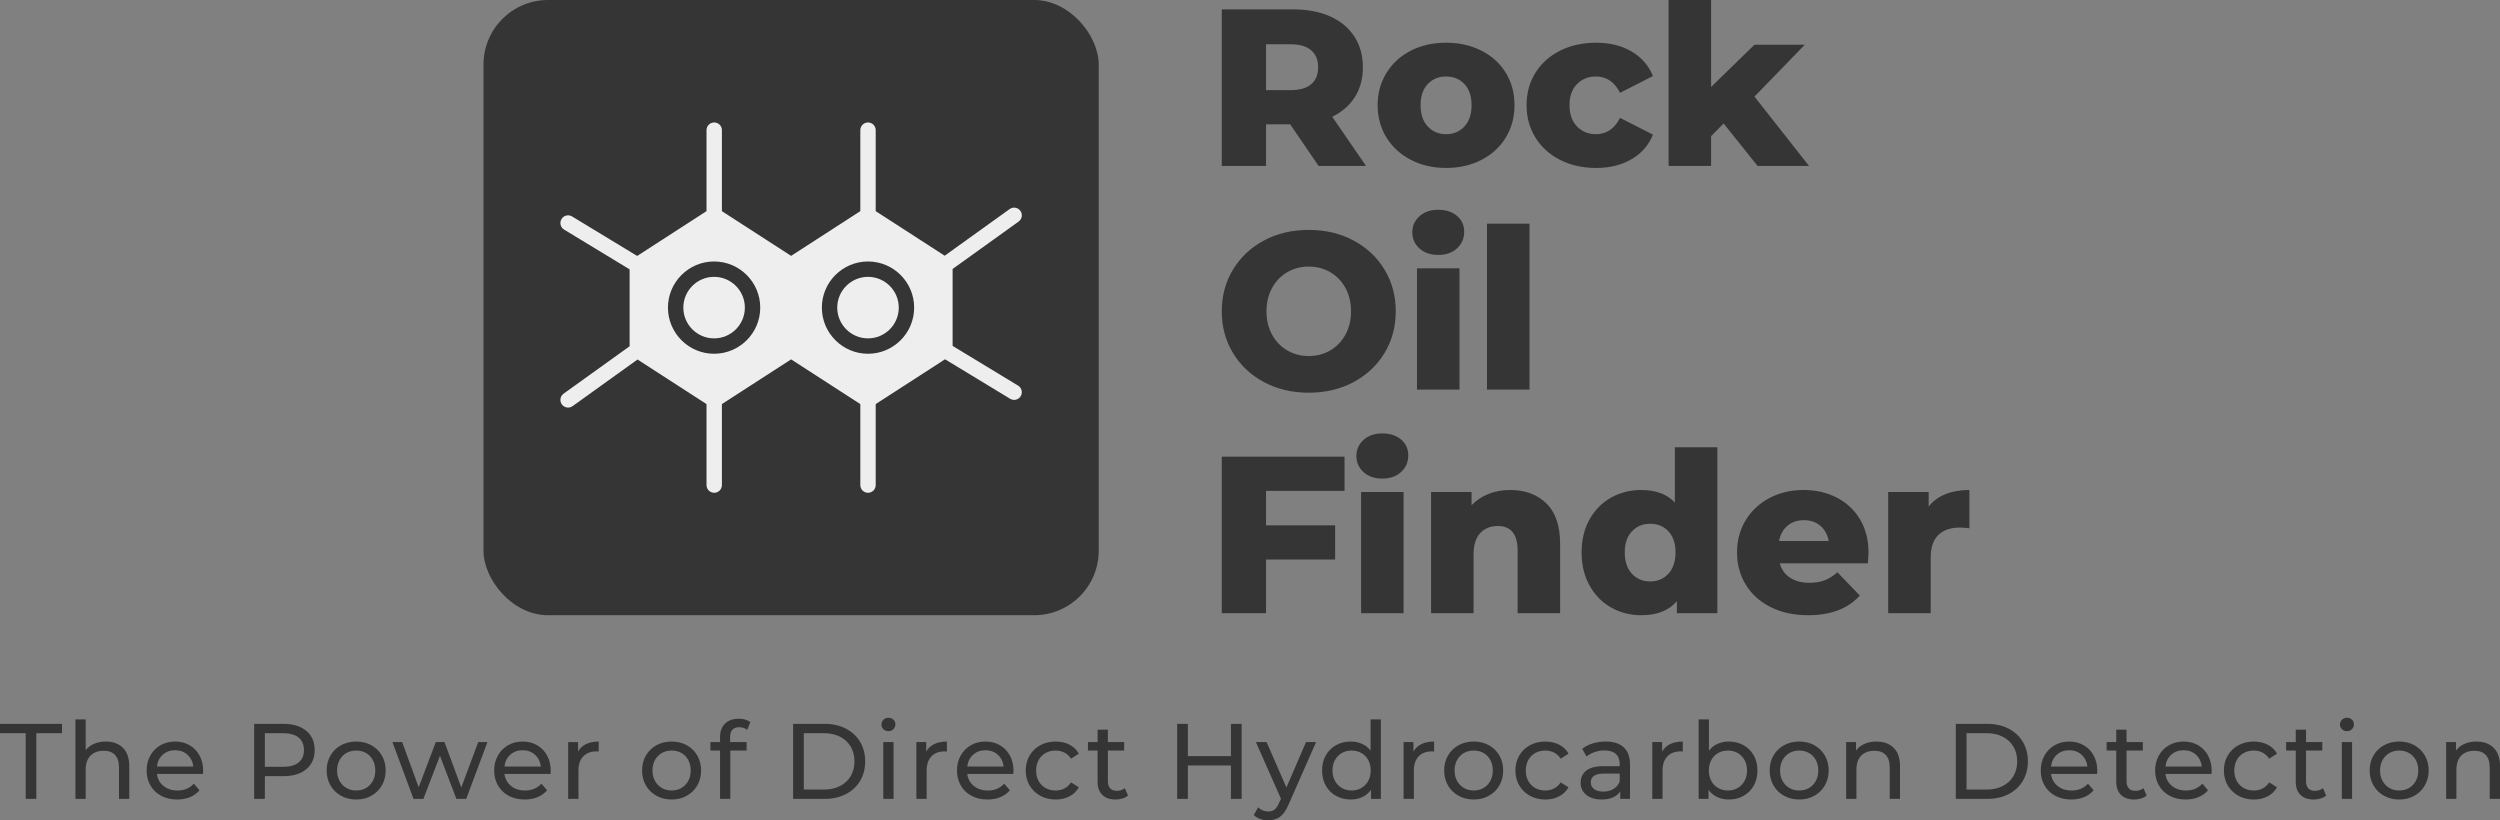
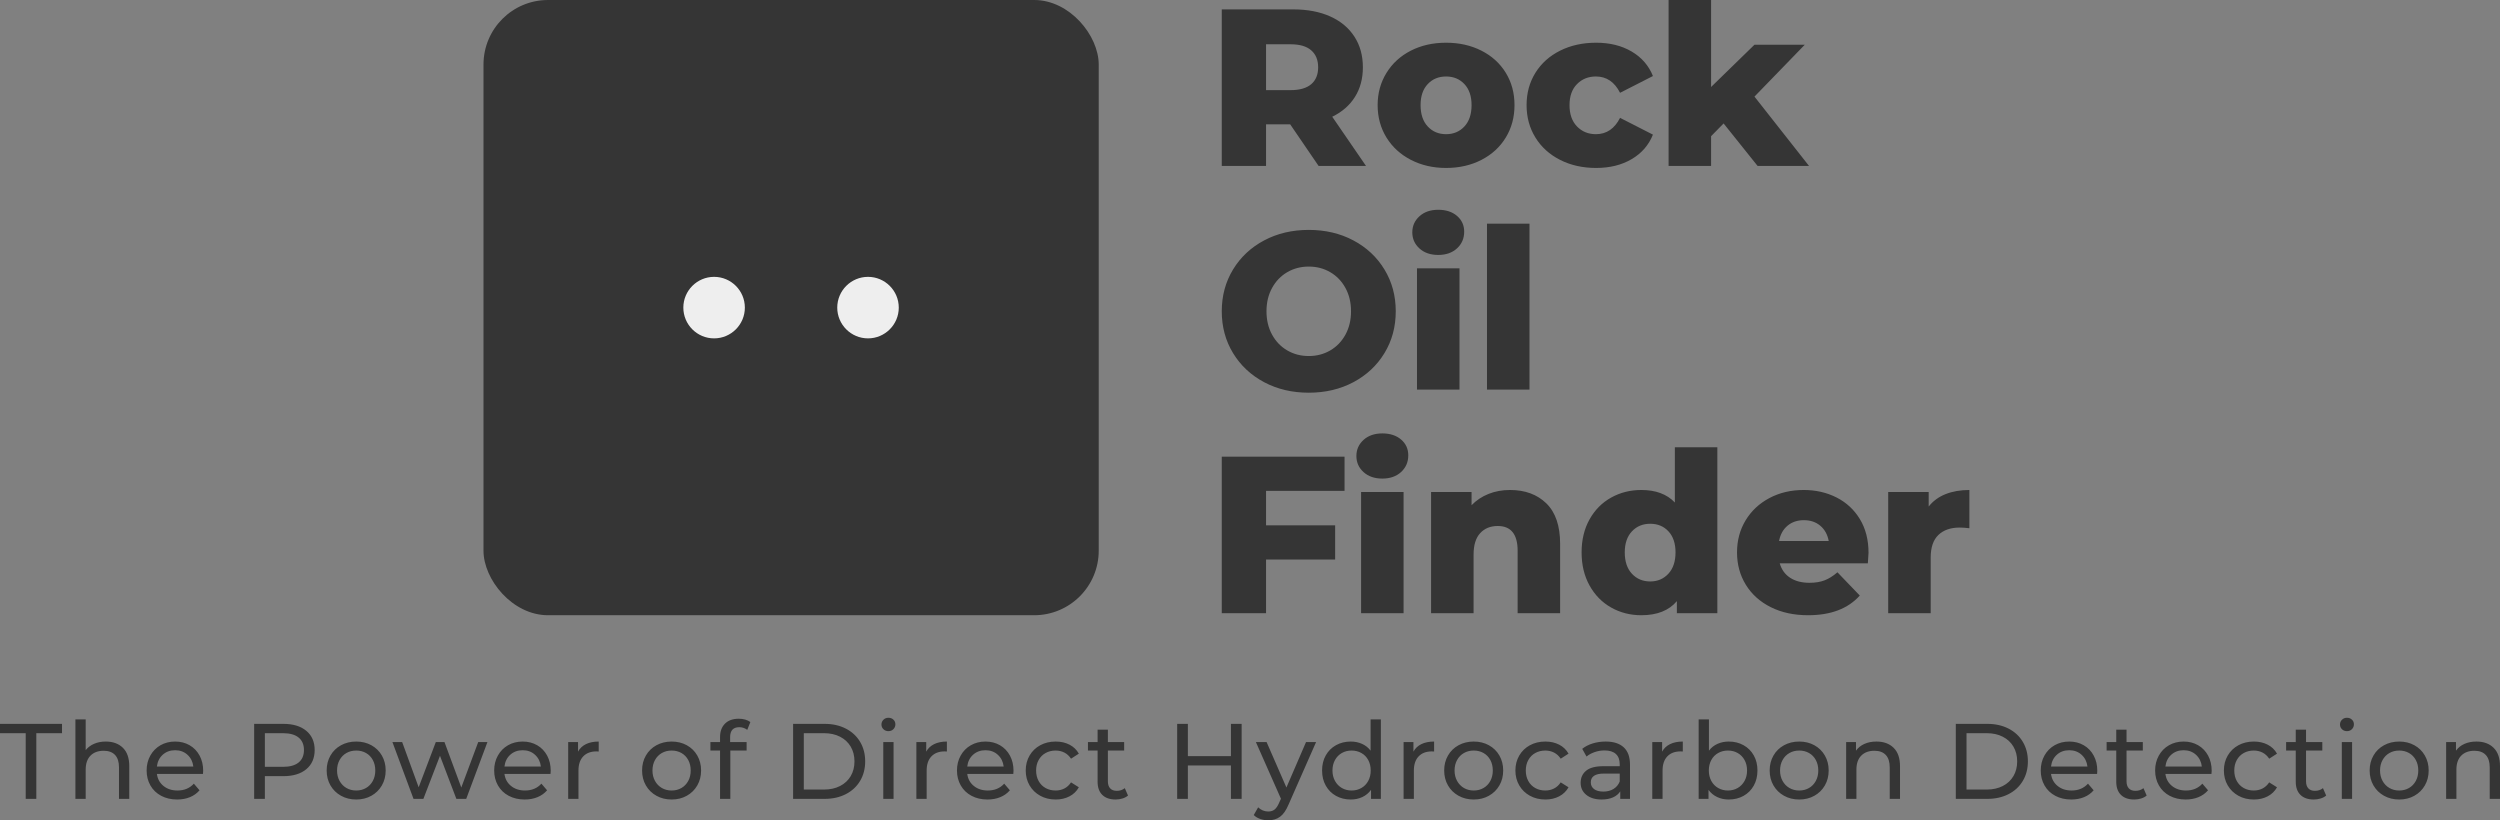
<svg xmlns="http://www.w3.org/2000/svg" viewBox="383 296.459 387.301 127.081" width="5000" height="1640.597" preserveAspectRatio="none">
  <rect x="383" y="296.459" width="387.301" height="127.081" fill="#808080" stroke="none" />
  <defs />
  <style>.background {fill:#EEEEEE;fill-opacity:1;}.companyName {fill:#353535;fill-opacity:1;}.icon3 {fill:#8F8F8F;fill-opacity:1;}.shape {fill:#999999;fill-opacity:1;}.shapeStroke-str {stroke:#8F8F8F;stroke-opacity:1;}.text {fill:#353535;fill-opacity:1;}</style>
  <g opacity="1" transform="rotate(0 457.903 296.459)">
    <svg width="95.311" height="95.311" x="457.903" y="296.459" version="1.1" preserveAspectRatio="none" viewBox="0 0 95.311 95.311">
      <rect x="0" y="0" width="95.311" height="95.311" class="companyName shapeStroke-str" style="stroke-width:0;" rx="10px" ry="10px" />
    </svg>
  </g>
  <g opacity="1" transform="rotate(0 469.817 315.428)">
    <svg width="71.483" height="57.373" x="469.817" y="315.428" version="1.1" preserveAspectRatio="none" viewBox="0 0.922 60 48.156">
      <g transform="matrix(1 0 0 1 0 0)" class="background">
        <title>39 -Catens- (Solid)</title>
        <desc>Created with Sketch.</desc>
        <g stroke-width="1" fill-rule="evenodd">
          <g transform="translate(-1080, -745)">
            <g transform="translate(1079, 745)">
-               <path d="M35,25 C35,21.691 37.691,19 41,19 C44.309,19 47,21.691 47,25 C47,28.309 44.309,31 41,31 C37.691,31 35,28.309 35,25 M20.986,31 C17.678,31 14.986,28.309 14.986,25 C14.986,21.691 17.678,19 20.986,19 C24.295,19 26.986,21.691 26.986,25 C26.986,28.309 24.295,31 20.986,31 M60.519,35.146 L52,29.976 L52,19.975 L60.583,13.812 C61.032,13.49 61.135,12.865 60.812,12.417 C60.49,11.967 59.865,11.864 59.417,12.187 L50.971,18.252 L47.715,16.148 L42,12.456 L42,1.923 C42,1.37 41.553,0.923 41,0.923 C40.447,0.923 40,1.37 40,1.923 L40,12.456 L31,18.271 L22,12.456 L22,1.923 C22,1.37 21.553,0.923 21,0.923 C20.447,0.923 20,1.37 20,1.923 L20,12.456 L10.983,18.282 L2.519,13.146 C2.046,12.858 1.431,13.008 1.146,13.481 C0.858,13.953 1.009,14.568 1.481,14.854 L10,20.024 L10,30.025 L1.417,36.188 C0.968,36.51 0.865,37.135 1.187,37.583 C1.509,38.032 2.133,38.135 2.583,37.813 L11.029,31.748 L14.285,33.852 L20,37.544 L20,48.077 C20,48.63 20.447,49.077 21,49.077 C21.553,49.077 22,48.63 22,48.077 L22,37.544 L31,31.729 L40,37.544 L40,48.077 C40,48.63 40.447,49.077 41,49.077 C41.553,49.077 42,48.63 42,48.077 L42,37.544 L51.017,31.718 L59.481,36.854 C59.954,37.142 60.569,36.991 60.854,36.519 C61.142,36.047 60.991,35.432 60.519,35.146" />
              <path d="M20.986,21 C18.78,21 16.986,22.794 16.986,25 C16.986,27.206 18.78,29 20.986,29 C23.192,29 24.986,27.206 24.986,25 C24.986,22.794 23.192,21 20.986,21" />
              <path d="M45,25 C45,22.794 43.206,21 41,21 C38.794,21 37,22.794 37,25 C37,27.206 38.794,29 41,29 C43.206,29 45,27.206 45,25" />
            </g>
          </g>
        </g>
      </g>
    </svg>
  </g>
  <g opacity="1" transform="rotate(0 572.276 296.459)">
    <svg width="115.822" height="95.311" x="572.276" y="296.459" version="1.1" preserveAspectRatio="none" viewBox="2.8 -29.68 133.72 110.04">
      <g transform="matrix(1 0 0 1 0 0)" class="companyName">
        <path d="M20.12 0L15.04-7.44L10.72-7.44L10.72 0L2.80 0L2.80-28L15.60-28Q19.40-28 22.20-26.74Q25-25.48 26.52-23.14Q28.04-20.80 28.04-17.64L28.04-17.64Q28.04-14.60 26.62-12.34Q25.20-10.08 22.56-8.80L22.56-8.80L28.60 0L20.12 0ZM20.04-17.64Q20.04-19.60 18.80-20.68Q17.56-21.76 15.12-21.76L15.12-21.76L10.72-21.76L10.72-13.56L15.12-13.56Q17.56-13.56 18.80-14.62Q20.04-15.68 20.04-17.64L20.04-17.64Z M42.92 0.36Q39.44 0.36 36.64-1.08Q33.84-2.52 32.26-5.08Q30.68-7.64 30.68-10.88L30.68-10.88Q30.68-14.08 32.26-16.64Q33.84-19.20 36.62-20.62Q39.40-22.04 42.92-22.04L42.92-22.04Q46.44-22.04 49.24-20.62Q52.04-19.20 53.60-16.66Q55.16-14.12 55.16-10.88L55.16-10.88Q55.16-7.64 53.60-5.08Q52.04-2.52 49.24-1.08Q46.44 0.36 42.92 0.36L42.92 0.36ZM42.92-5.68Q44.92-5.68 46.20-7.06Q47.48-8.44 47.48-10.88L47.48-10.88Q47.48-13.28 46.20-14.64Q44.92-16 42.92-16L42.92-16Q40.92-16 39.64-14.64Q38.36-13.28 38.36-10.88L38.36-10.88Q38.36-8.44 39.64-7.06Q40.92-5.68 42.92-5.68L42.92-5.68Z M69.76 0.36Q66.16 0.36 63.32-1.08Q60.48-2.52 58.90-5.08Q57.32-7.64 57.32-10.88L57.32-10.88Q57.32-14.12 58.90-16.66Q60.48-19.20 63.32-20.62Q66.16-22.04 69.76-22.04L69.76-22.04Q73.44-22.04 76.12-20.46Q78.80-18.88 79.92-16.08L79.92-16.08L74.04-13.08Q72.56-16 69.72-16L69.72-16Q67.68-16 66.34-14.64Q65-13.28 65-10.88L65-10.88Q65-8.44 66.34-7.06Q67.68-5.68 69.72-5.68L69.72-5.68Q72.56-5.68 74.04-8.60L74.04-8.60L79.92-5.60Q78.80-2.80 76.12-1.22Q73.44 0.36 69.76 0.36L69.76 0.36Z M98.64 0L92.56-7.60L90.32-5.32L90.32 0L82.72 0L82.72-29.68L90.32-29.68L90.32-14.12L98.08-21.68L107.08-21.68L98.08-12.40L107.84 0L98.64 0Z M18.36 40.56Q13.92 40.56 10.38 38.68Q6.84 36.80 4.82 33.48Q2.80 30.16 2.80 26L2.80 26Q2.80 21.84 4.82 18.52Q6.84 15.20 10.38 13.32Q13.92 11.44 18.36 11.44L18.36 11.44Q22.80 11.44 26.34 13.32Q29.88 15.20 31.90 18.52Q33.92 21.84 33.92 26L33.92 26Q33.92 30.16 31.90 33.48Q29.88 36.80 26.34 38.68Q22.80 40.56 18.36 40.56L18.36 40.56ZM18.36 34Q20.48 34 22.20 33Q23.92 32 24.92 30.18Q25.92 28.36 25.92 26L25.92 26Q25.92 23.64 24.92 21.82Q23.92 20 22.20 19Q20.48 18 18.36 18L18.36 18Q16.24 18 14.52 19Q12.80 20 11.80 21.82Q10.80 23.64 10.80 26L10.80 26Q10.80 28.36 11.80 30.18Q12.80 32 14.52 33Q16.24 34 18.36 34L18.36 34Z M37.72 40L37.72 18.32L45.32 18.32L45.32 40L37.72 40ZM41.52 15.92Q39.44 15.92 38.16 14.76Q36.88 13.60 36.88 11.88L36.88 11.88Q36.88 10.16 38.16 9Q39.44 7.84 41.52 7.84L41.52 7.84Q43.60 7.84 44.88 8.94Q46.16 10.04 46.16 11.76L46.16 11.76Q46.16 13.56 44.88 14.74Q43.60 15.92 41.52 15.92L41.52 15.92Z M50.24 40L50.24 10.32L57.84 10.32L57.84 40L50.24 40Z M24.76 58.12L10.72 58.12L10.72 64.28L23.08 64.28L23.08 70.40L10.72 70.40L10.72 80L2.80 80L2.80 52L24.76 52L24.76 58.12Z M27.72 80L27.72 58.32L35.32 58.32L35.32 80L27.72 80ZM31.52 55.92Q29.44 55.92 28.16 54.76Q26.88 53.60 26.88 51.88L26.88 51.88Q26.88 50.16 28.16 49Q29.44 47.84 31.52 47.84L31.52 47.84Q33.60 47.84 34.88 48.94Q36.16 50.04 36.16 51.76L36.16 51.76Q36.16 53.56 34.88 54.74Q33.60 55.92 31.52 55.92L31.52 55.92Z M54.36 57.96Q58.40 57.96 60.86 60.36Q63.32 62.76 63.32 67.60L63.32 67.60L63.32 80L55.72 80L55.72 68.84Q55.72 64.40 52.16 64.40L52.16 64.40Q50.20 64.40 49.02 65.68Q47.84 66.96 47.84 69.52L47.84 69.52L47.84 80L40.24 80L40.24 58.32L47.48 58.32L47.48 60.68Q48.76 59.36 50.52 58.66Q52.28 57.96 54.36 57.96L54.36 57.96Z M83.84 50.32L91.44 50.32L91.44 80L84.20 80L84.20 77.84Q82.08 80.36 77.84 80.36L77.84 80.36Q74.88 80.36 72.44 78.98Q70 77.60 68.58 75.04Q67.16 72.48 67.16 69.12L67.16 69.12Q67.16 65.76 68.58 63.22Q70 60.68 72.44 59.32Q74.88 57.96 77.84 57.96L77.84 57.96Q81.72 57.96 83.84 60.20L83.84 60.20L83.84 50.32ZM79.44 74.32Q81.40 74.32 82.68 72.94Q83.96 71.56 83.96 69.12L83.96 69.12Q83.96 66.72 82.70 65.36Q81.44 64 79.44 64L79.44 64Q77.44 64 76.16 65.36Q74.88 66.72 74.88 69.12L74.88 69.12Q74.88 71.56 76.16 72.94Q77.44 74.32 79.44 74.32L79.44 74.32Z M118.48 69.20Q118.48 69.28 118.36 71.08L118.36 71.08L102.60 71.08Q103.08 72.76 104.46 73.66Q105.84 74.56 107.92 74.56L107.92 74.56Q109.48 74.56 110.62 74.12Q111.76 73.68 112.92 72.68L112.92 72.68L116.92 76.84Q113.76 80.36 107.68 80.36L107.68 80.36Q103.88 80.36 101 78.92Q98.12 77.48 96.54 74.92Q94.96 72.36 94.96 69.12L94.96 69.12Q94.96 65.92 96.50 63.38Q98.04 60.84 100.76 59.40Q103.48 57.96 106.88 57.96L106.88 57.96Q110.12 57.96 112.76 59.30Q115.40 60.64 116.94 63.18Q118.48 65.72 118.48 69.20L118.48 69.20ZM106.92 63.36Q105.16 63.36 103.98 64.36Q102.80 65.36 102.48 67.08L102.48 67.08L111.36 67.08Q111.04 65.36 109.86 64.36Q108.68 63.36 106.92 63.36L106.92 63.36Z M129.24 60.92Q130.40 59.44 132.26 58.70Q134.12 57.96 136.52 57.96L136.52 57.96L136.52 64.80Q135.48 64.68 134.80 64.68L134.80 64.68Q132.36 64.68 130.98 66Q129.60 67.32 129.60 70.04L129.60 70.04L129.60 80L122 80L122 58.32L129.24 58.32L129.24 60.92Z" />
      </g>
    </svg>
  </g>
  <g opacity="1" transform="rotate(0 383 407.655)">
    <svg width="387.301" height="15.885" x="383" y="407.655" version="1.1" preserveAspectRatio="none" viewBox="0.16 -30.28 933.68 38.28">
      <g transform="matrix(1 0 0 1 0 0)" class="text">
        <path d="M9.76 0L9.76-24.52L0.16-24.52L0.16-28L23.32-28L23.32-24.52L13.72-24.52L13.72 0L9.76 0Z M39.64-21.40Q43.68-21.40 46.06-19.06Q48.44-16.72 48.44-12.20L48.44-12.20L48.44 0L44.60 0L44.60-11.76Q44.60-14.84 43.12-16.40Q41.64-17.96 38.88-17.96L38.88-17.96Q35.76-17.96 33.96-16.14Q32.16-14.32 32.16-10.92L32.16-10.92L32.16 0L28.32 0L28.32-29.68L32.16-29.68L32.16-18.20Q33.36-19.72 35.30-20.56Q37.24-21.40 39.64-21.40L39.64-21.40Z M76.04-10.48Q76.04-10.04 75.96-9.32L75.96-9.32L58.76-9.32Q59.12-6.52 61.22-4.82Q63.32-3.12 66.44-3.12L66.44-3.12Q70.24-3.12 72.56-5.68L72.56-5.68L74.68-3.20Q73.24-1.52 71.10-0.64Q68.96 0.24 66.32 0.24L66.32 0.24Q62.96 0.24 60.36-1.14Q57.76-2.52 56.34-5Q54.92-7.48 54.92-10.60L54.92-10.60Q54.92-13.68 56.30-16.16Q57.68-18.64 60.10-20.02Q62.52-21.40 65.56-21.40L65.56-21.40Q68.60-21.40 70.98-20.02Q73.36-18.64 74.70-16.16Q76.04-13.68 76.04-10.48L76.04-10.48ZM65.56-18.16Q62.80-18.16 60.94-16.48Q59.08-14.80 58.76-12.08L58.76-12.08L72.36-12.08Q72.04-14.76 70.18-16.46Q68.32-18.16 65.56-18.16L65.56-18.16Z M106.00-28Q111.44-28 114.56-25.40Q117.68-22.80 117.68-18.24L117.68-18.24Q117.68-13.68 114.56-11.08Q111.44-8.48 106.00-8.48L106.00-8.48L99.08-8.48L99.08 0L95.08 0L95.08-28L106.00-28ZM105.88-11.96Q109.68-11.96 111.68-13.58Q113.68-15.20 113.68-18.24L113.68-18.24Q113.68-21.28 111.68-22.90Q109.68-24.52 105.88-24.52L105.88-24.52L99.08-24.52L99.08-11.96L105.88-11.96Z M133.20 0.24Q130.04 0.24 127.52-1.16Q125-2.56 123.58-5.02Q122.16-7.48 122.16-10.60L122.16-10.60Q122.16-13.72 123.58-16.18Q125-18.64 127.52-20.02Q130.04-21.40 133.20-21.40L133.20-21.40Q136.36-21.40 138.86-20.02Q141.36-18.64 142.78-16.18Q144.20-13.72 144.20-10.60L144.20-10.60Q144.20-7.48 142.78-5.02Q141.36-2.56 138.86-1.16Q136.36 0.24 133.20 0.24L133.20 0.24ZM133.20-3.12Q135.24-3.12 136.86-4.06Q138.48-5 139.40-6.70Q140.32-8.40 140.32-10.60L140.32-10.60Q140.32-12.80 139.40-14.50Q138.48-16.20 136.86-17.12Q135.24-18.04 133.20-18.04L133.20-18.04Q131.16-18.04 129.54-17.12Q127.92-16.20 126.98-14.50Q126.04-12.80 126.04-10.60L126.04-10.60Q126.04-8.40 126.98-6.70Q127.92-5 129.54-4.06Q131.16-3.12 133.20-3.12L133.20-3.12Z M178.76-21.20L182.20-21.20L174.28 0L170.60 0L164.48-16.08L158.28 0L154.60 0L146.72-21.20L150.36-21.20L156.52-4.32L162.92-21.20L166.16-21.20L172.44-4.24L178.76-21.20Z M205.84-10.48Q205.84-10.04 205.76-9.32L205.76-9.32L188.56-9.32Q188.92-6.52 191.02-4.82Q193.12-3.12 196.24-3.12L196.24-3.12Q200.04-3.12 202.36-5.68L202.36-5.68L204.48-3.20Q203.04-1.52 200.90-0.64Q198.76 0.24 196.12 0.24L196.12 0.24Q192.76 0.24 190.16-1.14Q187.56-2.52 186.14-5Q184.72-7.48 184.72-10.60L184.72-10.60Q184.72-13.68 186.10-16.16Q187.48-18.64 189.90-20.02Q192.32-21.40 195.36-21.40L195.36-21.40Q198.40-21.40 200.78-20.02Q203.16-18.64 204.50-16.16Q205.84-13.68 205.84-10.48L205.84-10.48ZM195.36-18.16Q192.60-18.16 190.74-16.48Q188.88-14.80 188.56-12.08L188.56-12.08L202.16-12.08Q201.84-14.76 199.98-16.46Q198.12-18.16 195.36-18.16L195.36-18.16Z M216.04-17.64Q217.04-19.48 219.00-20.44Q220.96-21.40 223.76-21.40L223.76-21.40L223.76-17.68Q223.44-17.72 222.88-17.72L222.88-17.72Q219.76-17.72 217.98-15.86Q216.20-14 216.20-10.56L216.20-10.56L216.20 0L212.36 0L212.36-21.20L216.04-21.20L216.04-17.64Z M251.00 0.24Q247.84 0.24 245.32-1.16Q242.80-2.56 241.38-5.02Q239.96-7.48 239.96-10.60L239.96-10.60Q239.96-13.72 241.38-16.18Q242.80-18.64 245.32-20.02Q247.84-21.40 251.00-21.40L251.00-21.40Q254.16-21.40 256.66-20.02Q259.16-18.64 260.58-16.18Q262.00-13.72 262.00-10.60L262.00-10.60Q262.00-7.48 260.58-5.02Q259.16-2.56 256.66-1.16Q254.16 0.24 251.00 0.24L251.00 0.24ZM251.00-3.12Q253.04-3.12 254.66-4.06Q256.28-5 257.20-6.70Q258.12-8.40 258.12-10.60L258.12-10.60Q258.12-12.80 257.20-14.50Q256.28-16.20 254.66-17.12Q253.04-18.04 251.00-18.04L251.00-18.04Q248.96-18.04 247.34-17.12Q245.72-16.20 244.78-14.50Q243.84-12.80 243.84-10.60L243.84-10.60Q243.84-8.40 244.78-6.70Q245.72-5 247.34-4.06Q248.96-3.12 251.00-3.12L251.00-3.12Z M276.28-26.76Q272.84-26.76 272.84-23.04L272.84-23.04L272.84-21.20L279.00-21.20L279.00-18.04L272.92-18.04L272.92 0L269.08 0L269.08-18.04L265.48-18.04L265.48-21.20L269.08-21.20L269.08-23.08Q269.08-26.24 270.92-28.08Q272.76-29.92 276.08-29.92L276.08-29.92Q277.36-29.92 278.48-29.60Q279.60-29.28 280.40-28.68L280.40-28.68L279.24-25.76Q277.92-26.76 276.28-26.76L276.28-26.76Z M296.36 0L296.36-28L308.16-28Q312.60-28 316.04-26.24Q319.48-24.48 321.38-21.30Q323.28-18.12 323.28-14L323.28-14Q323.28-9.88 321.38-6.70Q319.48-3.52 316.04-1.76Q312.60 0 308.16 0L308.16 0L296.36 0ZM300.36-3.48L307.92-3.48Q311.32-3.48 313.90-4.80Q316.48-6.12 317.88-8.50Q319.28-10.88 319.28-14L319.28-14Q319.28-17.12 317.88-19.50Q316.48-21.88 313.90-23.20Q311.32-24.52 307.92-24.52L307.92-24.52L300.36-24.52L300.36-3.48Z M330.04 0L330.04-21.20L333.88-21.20L333.88 0L330.04 0ZM331.96-25.28Q330.84-25.28 330.10-26Q329.36-26.72 329.36-27.76L329.36-27.76Q329.36-28.80 330.10-29.54Q330.84-30.28 331.96-30.28L331.96-30.28Q333.08-30.28 333.82-29.58Q334.56-28.88 334.56-27.84L334.56-27.84Q334.56-26.76 333.82-26.02Q333.08-25.28 331.96-25.28L331.96-25.28Z M346.08-17.64Q347.08-19.48 349.04-20.44Q351.00-21.40 353.80-21.40L353.80-21.40L353.80-17.68Q353.48-17.72 352.92-17.72L352.92-17.72Q349.80-17.72 348.02-15.86Q346.24-14 346.24-10.56L346.24-10.56L346.24 0L342.40 0L342.40-21.20L346.08-21.20L346.08-17.64Z M378.68-10.48Q378.68-10.04 378.60-9.32L378.60-9.32L361.40-9.32Q361.76-6.52 363.86-4.82Q365.96-3.12 369.08-3.12L369.08-3.12Q372.88-3.12 375.20-5.68L375.20-5.68L377.32-3.20Q375.88-1.52 373.74-0.64Q371.60 0.24 368.96 0.24L368.96 0.24Q365.60 0.24 363.00-1.14Q360.40-2.52 358.98-5Q357.56-7.48 357.56-10.60L357.56-10.60Q357.56-13.68 358.94-16.16Q360.32-18.64 362.74-20.02Q365.16-21.40 368.20-21.40L368.20-21.40Q371.24-21.40 373.62-20.02Q376.00-18.64 377.34-16.16Q378.68-13.68 378.68-10.48L378.68-10.48ZM368.20-18.16Q365.44-18.16 363.58-16.48Q361.72-14.80 361.40-12.08L361.40-12.08L375.00-12.08Q374.68-14.76 372.82-16.46Q370.96-18.16 368.20-18.16L368.20-18.16Z M394.44 0.24Q391.20 0.24 388.66-1.16Q386.12-2.56 384.68-5.02Q383.24-7.48 383.24-10.60L383.24-10.60Q383.24-13.72 384.68-16.18Q386.12-18.64 388.66-20.02Q391.20-21.40 394.44-21.40L394.44-21.40Q397.32-21.40 399.58-20.24Q401.84-19.08 403.08-16.88L403.08-16.88L400.16-15Q399.16-16.52 397.68-17.28Q396.20-18.04 394.40-18.04L394.40-18.04Q392.32-18.04 390.66-17.12Q389.00-16.20 388.06-14.50Q387.12-12.80 387.12-10.60L387.12-10.60Q387.12-8.36 388.06-6.66Q389.00-4.96 390.66-4.04Q392.32-3.12 394.40-3.12L394.40-3.12Q396.20-3.12 397.68-3.88Q399.16-4.64 400.16-6.16L400.16-6.16L403.08-4.32Q401.84-2.12 399.58-0.94Q397.32 0.24 394.44 0.24L394.44 0.24Z M420.24-4L421.44-1.24Q420.60-0.52 419.36-0.14Q418.12 0.24 416.80 0.24L416.80 0.24Q413.60 0.24 411.84-1.48Q410.08-3.20 410.08-6.40L410.08-6.40L410.08-18.04L406.48-18.04L406.48-21.20L410.08-21.20L410.08-25.84L413.92-25.84L413.92-21.20L420.00-21.20L420.00-18.04L413.92-18.04L413.92-6.56Q413.92-4.84 414.78-3.92Q415.64-3 417.24-3L417.24-3Q419.00-3 420.24-4L420.24-4Z M459.88-28L463.88-28L463.88 0L459.88 0L459.88-12.48L443.80-12.48L443.80 0L439.80 0L439.80-28L443.80-28L443.80-15.96L459.88-15.96L459.88-28Z M487.92-21.20L491.68-21.20L481.40 2.12Q480.04 5.36 478.22 6.68Q476.40 8 473.84 8L473.84 8Q472.28 8 470.82 7.50Q469.36 7 468.40 6.04L468.40 6.04L470.04 3.16Q471.68 4.72 473.84 4.72L473.84 4.72Q475.24 4.72 476.18 3.98Q477.12 3.24 477.88 1.44L477.88 1.44L478.56-0.04L469.20-21.20L473.20-21.20L480.60-4.24L487.92-21.20Z M512.04-29.68L515.88-29.68L515.88 0L512.20 0L512.20-3.36Q510.92-1.60 508.96-0.68Q507.00 0.24 504.64 0.24L504.64 0.24Q501.56 0.24 499.12-1.12Q496.68-2.48 495.30-4.94Q493.92-7.40 493.92-10.60L493.92-10.60Q493.92-13.80 495.30-16.24Q496.68-18.68 499.12-20.04Q501.56-21.40 504.64-21.40L504.64-21.40Q506.92-21.40 508.84-20.54Q510.76-19.68 512.04-18L512.04-18L512.04-29.68ZM504.96-3.12Q506.96-3.12 508.60-4.06Q510.24-5 511.16-6.70Q512.08-8.40 512.08-10.60L512.08-10.60Q512.08-12.80 511.16-14.50Q510.24-16.20 508.60-17.12Q506.96-18.04 504.96-18.04L504.96-18.04Q502.92-18.04 501.30-17.12Q499.68-16.20 498.74-14.50Q497.80-12.80 497.80-10.60L497.80-10.60Q497.80-8.40 498.74-6.70Q499.68-5 501.30-4.06Q502.92-3.12 504.96-3.12L504.96-3.12Z M528.04-17.64Q529.04-19.48 531.00-20.44Q532.96-21.40 535.76-21.40L535.76-21.40L535.76-17.68Q535.44-17.72 534.88-17.72L534.88-17.72Q531.76-17.72 529.98-15.86Q528.20-14 528.20-10.56L528.20-10.56L528.20 0L524.36 0L524.36-21.20L528.04-21.20L528.04-17.64Z M550.56 0.24Q547.40 0.24 544.88-1.16Q542.36-2.56 540.94-5.02Q539.52-7.48 539.52-10.60L539.52-10.60Q539.52-13.72 540.94-16.18Q542.36-18.64 544.88-20.02Q547.40-21.40 550.56-21.40L550.56-21.40Q553.72-21.40 556.22-20.02Q558.72-18.64 560.14-16.18Q561.56-13.72 561.56-10.60L561.56-10.60Q561.56-7.48 560.14-5.02Q558.72-2.56 556.22-1.16Q553.72 0.24 550.56 0.24L550.56 0.24ZM550.56-3.12Q552.60-3.12 554.22-4.06Q555.84-5 556.76-6.70Q557.68-8.40 557.68-10.60L557.68-10.60Q557.68-12.80 556.76-14.50Q555.84-16.20 554.22-17.12Q552.60-18.04 550.56-18.04L550.56-18.04Q548.52-18.04 546.90-17.12Q545.28-16.20 544.34-14.50Q543.40-12.80 543.40-10.60L543.40-10.60Q543.40-8.40 544.34-6.70Q545.28-5 546.90-4.06Q548.52-3.12 550.56-3.12L550.56-3.12Z M577.32 0.24Q574.08 0.24 571.54-1.16Q569.00-2.56 567.56-5.02Q566.12-7.48 566.12-10.60L566.12-10.60Q566.12-13.72 567.56-16.18Q569.00-18.64 571.54-20.02Q574.08-21.40 577.32-21.40L577.32-21.40Q580.20-21.40 582.46-20.24Q584.72-19.08 585.96-16.88L585.96-16.88L583.04-15Q582.04-16.52 580.56-17.28Q579.08-18.04 577.28-18.04L577.28-18.04Q575.20-18.04 573.54-17.12Q571.88-16.20 570.94-14.50Q570.00-12.80 570.00-10.60L570.00-10.60Q570.00-8.36 570.94-6.66Q571.88-4.96 573.54-4.04Q575.20-3.12 577.28-3.12L577.28-3.12Q579.08-3.12 580.56-3.88Q582.04-4.64 583.04-6.16L583.04-6.16L585.96-4.32Q584.72-2.12 582.46-0.94Q580.20 0.24 577.32 0.24L577.32 0.24Z M599.84-21.40Q604.24-21.40 606.58-19.24Q608.92-17.08 608.92-12.80L608.92-12.80L608.92 0L605.28 0L605.28-2.80Q604.32-1.32 602.54-0.54Q600.76 0.24 598.32 0.24L598.32 0.24Q594.76 0.24 592.62-1.48Q590.48-3.20 590.48-6L590.48-6Q590.48-8.80 592.52-10.50Q594.56-12.20 599.00-12.20L599.00-12.20L605.08-12.20L605.08-12.96Q605.08-15.44 603.64-16.76Q602.20-18.08 599.40-18.08L599.40-18.08Q597.52-18.08 595.72-17.46Q593.92-16.84 592.68-15.80L592.68-15.80L591.08-18.68Q592.72-20 595.00-20.70Q597.28-21.40 599.84-21.40L599.84-21.40ZM598.96-2.72Q601.16-2.72 602.76-3.70Q604.36-4.68 605.08-6.48L605.08-6.48L605.08-9.44L599.16-9.44Q594.28-9.44 594.28-6.16L594.28-6.16Q594.28-4.56 595.52-3.64Q596.76-2.72 598.96-2.72L598.96-2.72Z M620.92-17.64Q621.92-19.48 623.88-20.44Q625.84-21.40 628.64-21.40L628.64-21.40L628.64-17.68Q628.32-17.72 627.76-17.72L627.76-17.72Q624.64-17.72 622.86-15.86Q621.08-14 621.08-10.56L621.08-10.56L621.08 0L617.24 0L617.24-21.20L620.92-21.20L620.92-17.64Z M645.80-21.40Q648.88-21.40 651.32-20.04Q653.76-18.68 655.14-16.24Q656.52-13.80 656.52-10.60L656.52-10.60Q656.52-7.40 655.14-4.94Q653.76-2.48 651.32-1.12Q648.88 0.24 645.80 0.24L645.80 0.24Q643.44 0.24 641.48-0.68Q639.52-1.60 638.24-3.36L638.24-3.36L638.24 0L634.56 0L634.56-29.68L638.40-29.68L638.40-18Q639.68-19.68 641.60-20.54Q643.52-21.40 645.80-21.40L645.80-21.40ZM645.48-3.12Q647.52-3.12 649.14-4.06Q650.76-5 651.70-6.70Q652.64-8.40 652.64-10.60L652.64-10.60Q652.64-12.80 651.70-14.50Q650.76-16.20 649.14-17.12Q647.52-18.04 645.48-18.04L645.48-18.04Q643.48-18.04 641.84-17.12Q640.20-16.20 639.28-14.50Q638.36-12.80 638.36-10.60L638.36-10.60Q638.36-8.40 639.28-6.70Q640.20-5 641.84-4.06Q643.48-3.12 645.48-3.12L645.48-3.12Z M672.12 0.24Q668.96 0.24 666.44-1.16Q663.92-2.56 662.50-5.02Q661.08-7.48 661.08-10.60L661.08-10.60Q661.08-13.72 662.50-16.18Q663.92-18.64 666.44-20.02Q668.96-21.40 672.12-21.40L672.12-21.40Q675.28-21.40 677.78-20.02Q680.28-18.64 681.70-16.18Q683.12-13.72 683.12-10.60L683.12-10.60Q683.12-7.48 681.70-5.02Q680.28-2.56 677.78-1.16Q675.28 0.24 672.12 0.24L672.12 0.24ZM672.12-3.12Q674.16-3.12 675.78-4.06Q677.40-5 678.32-6.70Q679.24-8.40 679.24-10.60L679.24-10.60Q679.24-12.80 678.32-14.50Q677.40-16.20 675.78-17.12Q674.16-18.04 672.12-18.04L672.12-18.04Q670.08-18.04 668.46-17.12Q666.84-16.20 665.90-14.50Q664.96-12.80 664.96-10.60L664.96-10.60Q664.96-8.40 665.90-6.70Q666.84-5 668.46-4.06Q670.08-3.12 672.12-3.12L672.12-3.12Z M700.96-21.40Q705-21.40 707.38-19.06Q709.76-16.72 709.76-12.20L709.76-12.20L709.76 0L705.92 0L705.92-11.76Q705.92-14.84 704.44-16.40Q702.96-17.96 700.20-17.96L700.20-17.96Q697.08-17.96 695.28-16.14Q693.48-14.32 693.48-10.92L693.48-10.92L693.48 0L689.64 0L689.64-21.20L693.32-21.20L693.32-18Q694.48-19.64 696.46-20.52Q698.44-21.40 700.96-21.40L700.96-21.40Z M730.60 0L730.60-28L742.40-28Q746.84-28 750.28-26.24Q753.72-24.48 755.62-21.30Q757.52-18.12 757.52-14L757.52-14Q757.52-9.88 755.62-6.70Q753.72-3.52 750.28-1.76Q746.84 0 742.40 0L742.40 0L730.60 0ZM734.60-3.48L742.16-3.48Q745.56-3.48 748.14-4.80Q750.72-6.12 752.12-8.50Q753.52-10.88 753.52-14L753.52-14Q753.52-17.12 752.12-19.50Q750.72-21.88 748.14-23.20Q745.56-24.52 742.16-24.52L742.16-24.52L734.60-24.52L734.60-3.48Z M783.44-10.48Q783.44-10.04 783.36-9.32L783.36-9.32L766.16-9.32Q766.52-6.52 768.62-4.82Q770.72-3.12 773.84-3.12L773.84-3.12Q777.64-3.12 779.96-5.68L779.96-5.68L782.08-3.20Q780.64-1.52 778.50-0.64Q776.36 0.24 773.72 0.24L773.72 0.24Q770.36 0.24 767.76-1.14Q765.16-2.52 763.74-5Q762.32-7.48 762.32-10.60L762.32-10.60Q762.32-13.68 763.70-16.16Q765.08-18.64 767.50-20.02Q769.92-21.40 772.96-21.40L772.96-21.40Q776.00-21.40 778.38-20.02Q780.76-18.64 782.10-16.16Q783.44-13.68 783.44-10.48L783.44-10.48ZM772.96-18.16Q770.20-18.16 768.34-16.48Q766.48-14.80 766.16-12.08L766.16-12.08L779.76-12.08Q779.44-14.76 777.58-16.46Q775.72-18.16 772.96-18.16L772.96-18.16Z M800.68-4L801.88-1.24Q801.04-0.52 799.80-0.14Q798.56 0.24 797.24 0.24L797.24 0.24Q794.04 0.24 792.28-1.48Q790.52-3.20 790.52-6.40L790.52-6.40L790.52-18.04L786.92-18.04L786.92-21.20L790.52-21.20L790.52-25.84L794.36-25.84L794.36-21.20L800.44-21.20L800.44-18.04L794.36-18.04L794.36-6.56Q794.36-4.84 795.22-3.92Q796.08-3 797.68-3L797.68-3Q799.44-3 800.68-4L800.68-4Z M826.16-10.48Q826.16-10.04 826.08-9.32L826.08-9.32L808.88-9.32Q809.24-6.52 811.34-4.82Q813.44-3.12 816.56-3.12L816.56-3.12Q820.36-3.12 822.68-5.68L822.68-5.68L824.80-3.20Q823.36-1.52 821.22-0.64Q819.08 0.24 816.44 0.24L816.44 0.24Q813.08 0.24 810.48-1.14Q807.88-2.52 806.46-5Q805.04-7.48 805.04-10.60L805.04-10.60Q805.04-13.68 806.42-16.16Q807.80-18.64 810.22-20.02Q812.64-21.40 815.68-21.40L815.68-21.40Q818.72-21.40 821.10-20.02Q823.48-18.64 824.82-16.16Q826.16-13.68 826.16-10.48L826.16-10.48ZM815.68-18.16Q812.92-18.16 811.06-16.48Q809.20-14.80 808.88-12.08L808.88-12.08L822.48-12.08Q822.16-14.76 820.30-16.46Q818.44-18.16 815.68-18.16L815.68-18.16Z M841.92 0.24Q838.68 0.24 836.14-1.16Q833.60-2.56 832.16-5.02Q830.72-7.48 830.72-10.60L830.72-10.60Q830.72-13.72 832.16-16.18Q833.60-18.64 836.14-20.02Q838.68-21.40 841.92-21.40L841.92-21.40Q844.80-21.40 847.06-20.24Q849.32-19.08 850.56-16.88L850.56-16.88L847.64-15Q846.64-16.52 845.16-17.28Q843.68-18.04 841.88-18.04L841.88-18.04Q839.80-18.04 838.14-17.12Q836.48-16.20 835.54-14.50Q834.60-12.80 834.60-10.60L834.60-10.60Q834.60-8.36 835.54-6.66Q836.48-4.96 838.14-4.04Q839.80-3.12 841.88-3.12L841.88-3.12Q843.68-3.12 845.16-3.88Q846.64-4.64 847.64-6.16L847.64-6.16L850.56-4.32Q849.32-2.12 847.06-0.94Q844.80 0.24 841.92 0.24L841.92 0.24Z M867.72-4L868.92-1.24Q868.08-0.52 866.84-0.14Q865.60 0.24 864.28 0.24L864.28 0.24Q861.08 0.24 859.32-1.48Q857.56-3.20 857.56-6.40L857.56-6.40L857.56-18.04L853.96-18.04L853.96-21.20L857.56-21.20L857.56-25.84L861.40-25.84L861.40-21.20L867.48-21.20L867.48-18.04L861.40-18.04L861.40-6.56Q861.40-4.84 862.26-3.92Q863.12-3 864.72-3L864.72-3Q866.48-3 867.72-4L867.72-4Z M874.76 0L874.76-21.20L878.60-21.20L878.60 0L874.76 0ZM876.68-25.28Q875.56-25.28 874.82-26Q874.08-26.72 874.08-27.76L874.08-27.76Q874.08-28.80 874.82-29.54Q875.56-30.28 876.68-30.28L876.68-30.28Q877.80-30.28 878.54-29.58Q879.28-28.88 879.28-27.84L879.28-27.84Q879.28-26.76 878.54-26.02Q877.80-25.28 876.68-25.28L876.68-25.28Z M896.20 0.24Q893.04 0.24 890.52-1.16Q888.00-2.56 886.58-5.02Q885.16-7.48 885.16-10.60L885.16-10.60Q885.16-13.72 886.58-16.18Q888.00-18.64 890.52-20.02Q893.04-21.40 896.20-21.40L896.20-21.40Q899.36-21.40 901.86-20.02Q904.36-18.64 905.78-16.18Q907.20-13.72 907.20-10.60L907.20-10.60Q907.20-7.48 905.78-5.02Q904.36-2.56 901.86-1.16Q899.36 0.24 896.20 0.24L896.20 0.24ZM896.20-3.12Q898.24-3.12 899.86-4.06Q901.48-5 902.40-6.70Q903.32-8.40 903.32-10.60L903.32-10.60Q903.32-12.80 902.40-14.50Q901.48-16.20 899.86-17.12Q898.24-18.04 896.20-18.04L896.20-18.04Q894.16-18.04 892.54-17.12Q890.92-16.20 889.98-14.50Q889.04-12.80 889.04-10.60L889.04-10.60Q889.04-8.40 889.98-6.70Q890.92-5 892.54-4.06Q894.16-3.12 896.20-3.12L896.20-3.12Z M925.04-21.40Q929.08-21.40 931.46-19.06Q933.84-16.72 933.84-12.20L933.84-12.20L933.84 0L930.00 0L930.00-11.76Q930.00-14.84 928.52-16.40Q927.04-17.96 924.28-17.96L924.28-17.96Q921.16-17.96 919.36-16.14Q917.56-14.32 917.56-10.92L917.56-10.92L917.56 0L913.72 0L913.72-21.20L917.40-21.20L917.40-18Q918.56-19.64 920.54-20.52Q922.52-21.40 925.04-21.40L925.04-21.40Z" />
      </g>
    </svg>
  </g>
</svg>